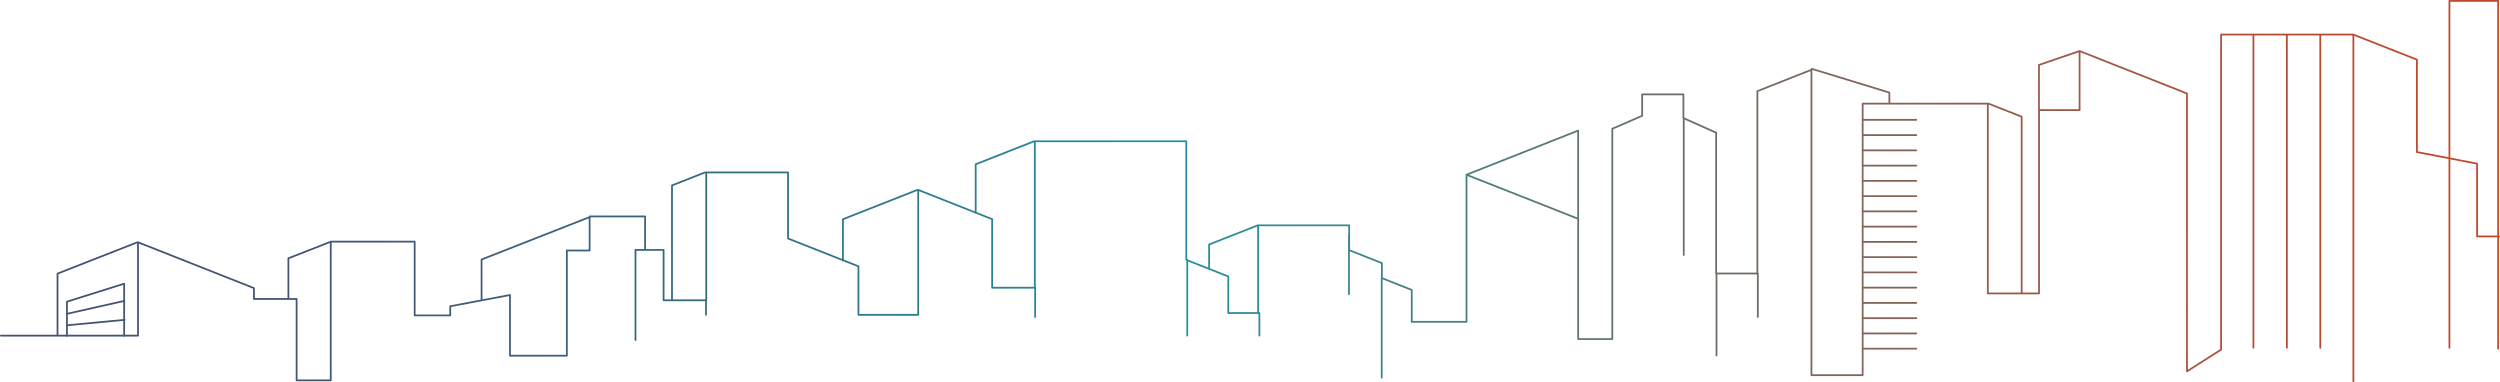
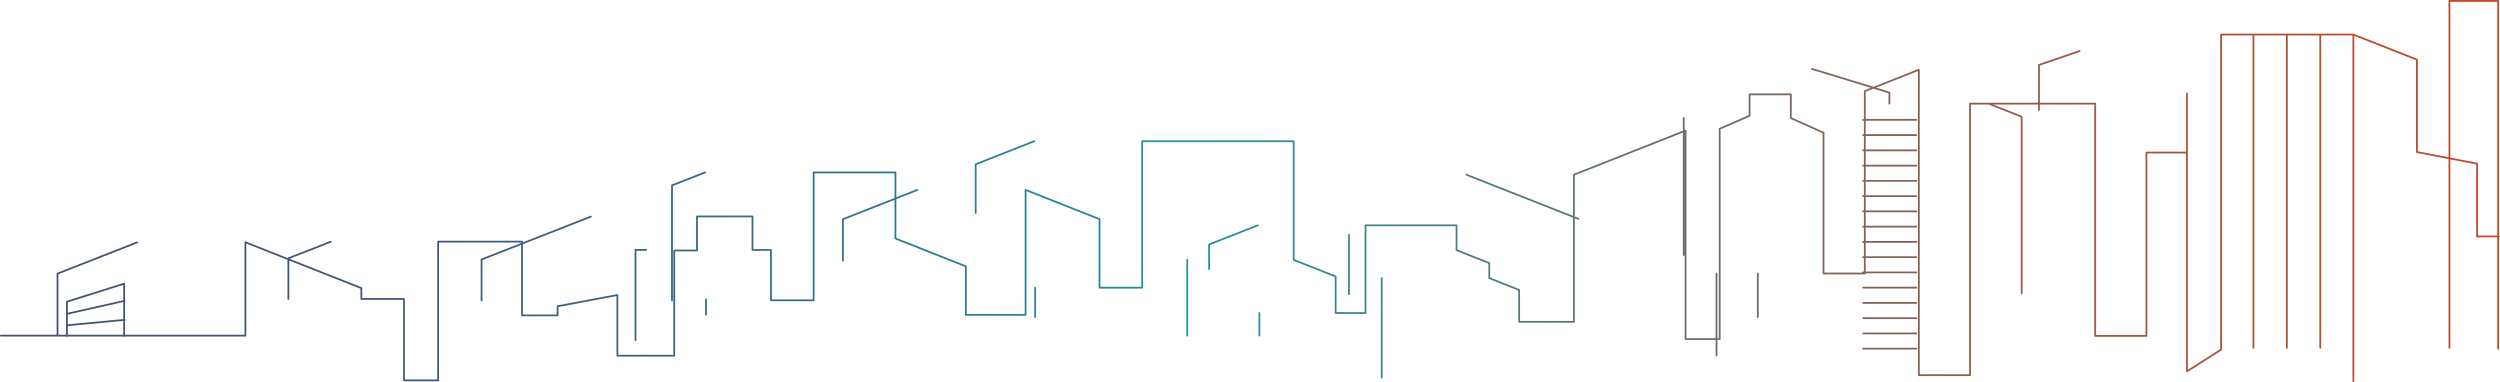
<svg xmlns="http://www.w3.org/2000/svg" id="a" viewBox="0 0 1400.5 214.06">
  <defs>
    <linearGradient id="b" x1="0" y1="107.03" x2="1400.5" y2="107.03" gradientUnits="userSpaceOnUse">
      <stop offset="0" stop-color="#455271" />
      <stop offset=".12" stop-color="#425674" />
      <stop offset=".24" stop-color="#3c627d" />
      <stop offset=".35" stop-color="#30768c" />
      <stop offset=".47" stop-color="#2291a1" />
      <stop offset=".64" stop-color="#617371" />
      <stop offset=".81" stop-color="#965b4a" />
      <stop offset=".93" stop-color="#b74c32" />
      <stop offset="1" stop-color="#c44729" />
    </linearGradient>
  </defs>
-   <path d="M1015.03,38.58l43.4,13.29v6.19M1318.36,213.56V19.37h-74.1v176.49l-19.12,12.17V52.37l-60.16-23.78v33.09h-22.71v102.71h-28.69V58.06h-70.12v152.11h-28.69V39.09l-30.28,11.97v102.16h-23.11v-78.89l-18.33-8.19v-13.27h-23.11v12.01l-16.73,7.25v117.82h-19.12v-116.79l-62.55,24.73v82.4h-30.68v-17.87l-16.73-6.61v-8.43l-18.33-7.25v-13.9h-51v49.14h-16.73v-20.5l-23.51-9.29v-66.44h-84.86v82.03h-23.9v-38.4l-41.43-16.38v69.98h-33.47v-27.17l-39.44-15.59v-37.02h-45.82v71.63h-23.9v-28.21h-10.36v-18.76h-31.08v19.07h-12.75v58.95h-31.87v-34l-33.47,6.3v5.12h-19.92v-41.34h-47.01v77.73h-19.12v-45.6h-23.91v-6.09l-64.94-25.67v52.31H.5M1400,132.46h-12.33v-40.78l-33.72-6.51v-51.75l-35.61-14.05M1165,28.59l-22.77,7.79v25.3M1132.54,164.3v-98.93l-18.58-7.31M1043.73,161.14h29.77M1043.73,67.14h29.77M1043.73,169.69h29.77M1043.73,75.69h29.77M1043.73,178.23h29.77M1043.73,84.23h29.77M1043.73,186.78h29.77M1043.73,92.78h29.77M1043.73,195.32h29.77M1043.73,101.32h29.77M1043.73,109.87h29.77M1043.73,118.41h29.77M1043.73,126.96h29.77M1043.73,135.51h29.77M1043.73,144.05h29.77M1043.73,152.6h29.77M943.23,66.14v76.71M1299.82,19.37v175.45M1281.1,19.37v175.45M1262.37,19.37v175.45M961.59,153.22v45.95M984.73,153.22v24.36M704.64,126.22l-27.3,10.75v13.75M774.04,155.8v55.73M755.69,131.55v33.3M821.48,97.88l62.72,24.73M579.35,79.12l-32.77,12.91v27.27M513.92,106.38l-41.72,16.44v23.16M395.01,96.57l-18.56,7.3v64.47M330.99,121.34l-61.22,24.04v22.96M185.31,135.4l-23.76,9.31v22.78M76.84,135.78l-44.62,17.51v34.72M665.1,145.56v42.45M705.51,175.36v12.65M579.89,161.16v16.42M362,139.99h-6v50.5M395.5,167.75v8.55M1399.47,195.32V.5h-27.3v194.35M69.55,188.25v-29.32l-32.05,10.08v19.24M37.47,175.81l32.25-7.26M37.46,182.23l32.36-3.04" fill="none" stroke="url(#b)" stroke-linecap="round" stroke-linejoin="round" />
+   <path d="M1015.03,38.58l43.4,13.29v6.19M1318.36,213.56V19.37h-74.1v176.49l-19.12,12.17V52.37v33.09h-22.71v102.71h-28.69V58.06h-70.12v152.11h-28.69V39.09l-30.28,11.97v102.16h-23.11v-78.89l-18.33-8.19v-13.27h-23.11v12.01l-16.73,7.25v117.82h-19.12v-116.79l-62.55,24.73v82.4h-30.68v-17.87l-16.73-6.61v-8.43l-18.33-7.25v-13.9h-51v49.14h-16.73v-20.5l-23.51-9.29v-66.44h-84.86v82.03h-23.9v-38.4l-41.43-16.38v69.98h-33.47v-27.17l-39.44-15.59v-37.02h-45.82v71.63h-23.9v-28.21h-10.36v-18.76h-31.08v19.07h-12.75v58.95h-31.87v-34l-33.47,6.3v5.12h-19.92v-41.34h-47.01v77.73h-19.12v-45.6h-23.91v-6.09l-64.94-25.67v52.31H.5M1400,132.46h-12.33v-40.78l-33.72-6.51v-51.75l-35.61-14.05M1165,28.59l-22.77,7.79v25.3M1132.54,164.3v-98.93l-18.58-7.31M1043.73,161.14h29.77M1043.73,67.14h29.77M1043.73,169.69h29.77M1043.73,75.69h29.77M1043.73,178.23h29.77M1043.73,84.23h29.77M1043.73,186.78h29.77M1043.73,92.78h29.77M1043.73,195.32h29.77M1043.73,101.32h29.77M1043.73,109.87h29.77M1043.73,118.41h29.77M1043.73,126.96h29.77M1043.73,135.51h29.77M1043.73,144.05h29.77M1043.73,152.6h29.77M943.23,66.14v76.71M1299.82,19.37v175.45M1281.1,19.37v175.45M1262.37,19.37v175.45M961.59,153.22v45.95M984.73,153.22v24.36M704.64,126.22l-27.3,10.75v13.75M774.04,155.8v55.73M755.69,131.55v33.3M821.48,97.88l62.72,24.73M579.35,79.12l-32.77,12.91v27.27M513.92,106.38l-41.72,16.44v23.16M395.01,96.57l-18.56,7.3v64.47M330.99,121.34l-61.22,24.04v22.96M185.31,135.4l-23.76,9.31v22.78M76.84,135.78l-44.62,17.51v34.72M665.1,145.56v42.45M705.51,175.36v12.65M579.89,161.16v16.42M362,139.99h-6v50.5M395.5,167.75v8.55M1399.47,195.32V.5h-27.3v194.35M69.55,188.25v-29.32l-32.05,10.08v19.24M37.47,175.81l32.25-7.26M37.46,182.23l32.36-3.04" fill="none" stroke="url(#b)" stroke-linecap="round" stroke-linejoin="round" />
</svg>